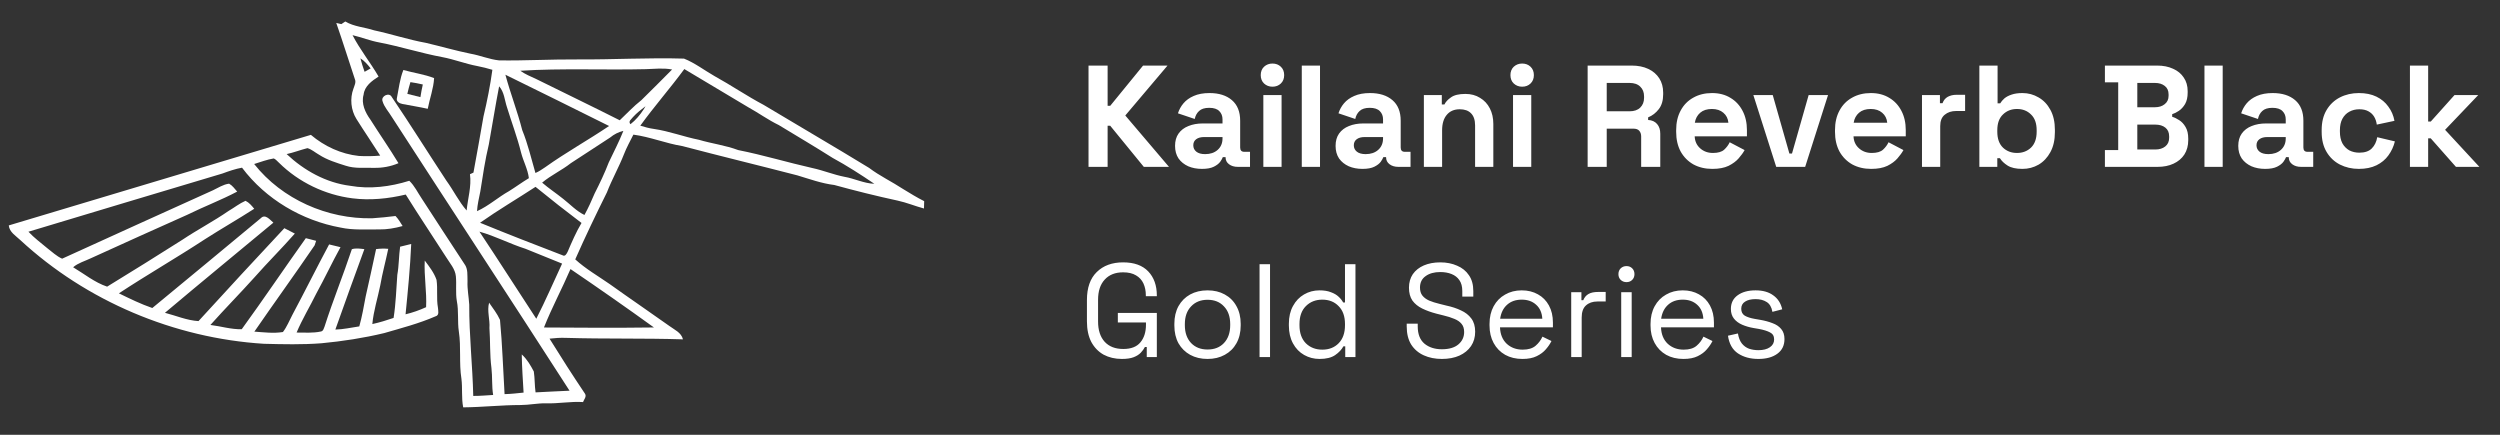
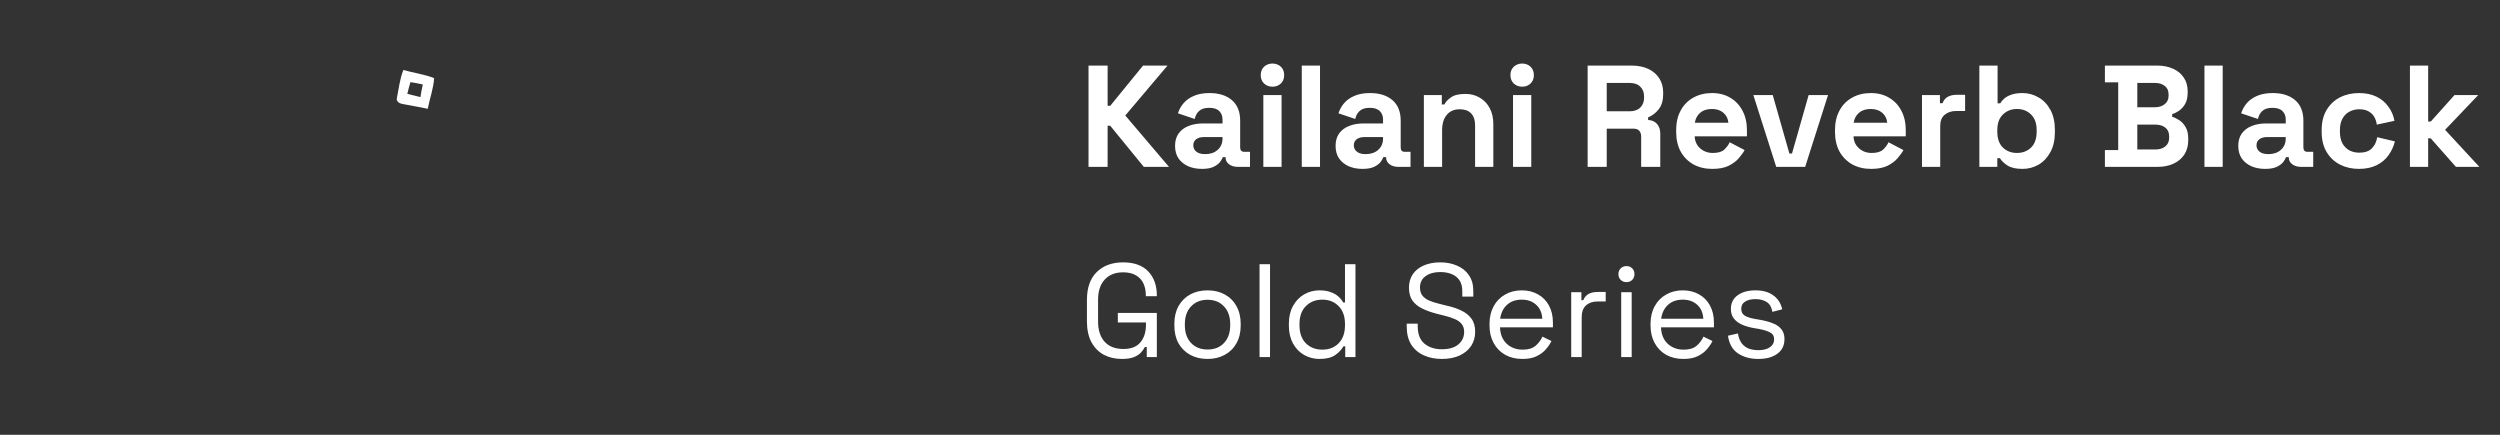
<svg xmlns="http://www.w3.org/2000/svg" width="184" height="32" viewBox="0 0 184 32" fill="none">
  <rect x="0" y="0" width="184" height="32" fill="#333333" stroke="none" />
  <g clip-path="url(#clip0_3139_10821)">
-     <path d="M40.035 24.103C42.733 24.123 45.431 24.137 48.13 24.101C46.105 22.638 44.054 21.207 41.988 19.803C41.367 21.249 40.615 22.638 40.035 24.103ZM35.287 17.05C36.703 19.171 38.071 21.327 39.471 23.459C40.151 22.13 40.74 20.755 41.371 19.401C40.475 19.026 39.567 18.683 38.671 18.309C37.523 17.946 36.449 17.372 35.287 17.05ZM35.333 16.395C37.344 17.223 39.374 18.007 41.404 18.788C41.597 18.908 41.708 18.666 41.777 18.534C42.086 17.811 42.398 17.087 42.8 16.41C41.656 15.545 40.527 14.659 39.415 13.752C38.058 14.639 36.658 15.461 35.333 16.395ZM44.91 10.119C43.951 10.758 42.977 11.37 42.018 12.006C41.346 12.537 40.556 12.892 39.901 13.443C40.395 13.869 40.943 14.228 41.451 14.637C41.967 15.037 42.418 15.536 43.015 15.822C43.295 15.309 43.54 14.778 43.765 14.239C44.143 13.493 44.504 12.739 44.803 11.958C45.167 11.186 45.565 10.429 45.88 9.634C45.521 9.715 45.193 9.886 44.91 10.119ZM46.588 8.618C46.483 8.774 46.206 8.919 46.403 9.142C46.793 8.839 47.111 8.451 47.38 8.039C47.412 7.984 47.478 7.873 47.511 7.818C47.186 8.063 46.863 8.316 46.588 8.618ZM35.977 10.632C35.702 11.772 35.533 12.934 35.351 14.092C35.257 14.573 35.136 15.05 35.108 15.542C35.96 15.162 36.654 14.52 37.464 14.067C37.959 13.761 38.426 13.413 38.925 13.113C38.847 12.453 38.514 11.867 38.351 11.23C38.071 10.097 37.653 9.003 37.312 7.889C37.139 7.373 37.113 6.773 36.736 6.352C36.458 7.774 36.237 9.206 35.977 10.632ZM37.197 5.5C37.566 6.872 38.084 8.198 38.436 9.575C38.853 10.597 39.101 11.675 39.408 12.732C39.663 12.626 39.89 12.465 40.119 12.313C41.641 11.224 43.279 10.319 44.829 9.273C42.288 8.012 39.748 6.746 37.197 5.5ZM47.126 9.25C47.452 9.353 47.786 9.443 48.126 9.49C49.255 9.652 50.324 10.067 51.439 10.288C52.396 10.572 53.396 10.694 54.334 11.046C56.173 11.411 57.969 11.957 59.799 12.37C60.591 12.541 61.346 12.854 62.142 13.011C62.888 13.137 63.584 13.502 64.351 13.527C63.353 12.849 62.335 12.195 61.274 11.617C59.969 10.792 58.642 10.006 57.321 9.206C56.536 8.827 55.831 8.311 55.069 7.892C53.503 6.952 51.931 6.023 50.366 5.083C49.323 6.5 48.158 7.823 47.126 9.25ZM47.529 5.09C44.451 5.165 41.368 5.014 38.295 5.207C38.654 5.468 39.069 5.633 39.469 5.819C41.516 6.833 43.575 7.823 45.612 8.852C46.139 8.357 46.629 7.82 47.203 7.374C47.965 6.629 48.717 5.872 49.467 5.115C48.827 4.992 48.174 5.069 47.529 5.09ZM26.525 4.294C26.611 4.629 26.719 4.958 26.834 5.285C26.983 5.201 27.131 5.117 27.281 5.035C27.062 4.757 26.829 4.483 26.525 4.294ZM25.946 2.588C26.497 3.657 27.26 4.596 27.864 5.634C27.374 5.949 26.828 6.336 26.761 6.966C26.572 7.625 26.884 8.287 27.267 8.811C27.943 9.884 28.671 10.925 29.328 12.011C28.759 12.255 28.14 12.367 27.523 12.353C26.83 12.335 26.117 12.419 25.449 12.199C24.769 11.983 24.075 11.775 23.472 11.381C23.19 11.224 22.941 10.991 22.627 10.903C22.114 11.033 21.618 11.229 21.098 11.341C22.376 12.546 23.996 13.449 25.754 13.672C27.213 13.934 28.72 13.747 30.123 13.305C30.514 13.675 30.742 14.175 31.042 14.617C32.091 16.221 33.126 17.834 34.184 19.432C34.459 19.795 34.39 20.275 34.409 20.702C34.383 21.28 34.503 21.848 34.536 22.424C34.525 24.668 34.781 26.899 34.831 29.14C35.319 29.145 35.806 29.096 36.295 29.07C36.187 28.408 36.248 27.735 36.169 27.072C36.042 26.101 36.092 25.118 36.022 24.143C36.073 23.519 35.83 22.893 35.998 22.279C36.281 22.687 36.593 23.087 36.8 23.543C36.972 25.36 37.026 27.184 37.136 29.008C37.605 28.997 38.071 28.944 38.536 28.895C38.483 27.959 38.414 27.024 38.401 26.085C38.784 26.432 39.052 26.889 39.289 27.343C39.366 27.85 39.345 28.37 39.417 28.879C40.252 28.842 41.084 28.787 41.918 28.756C37.586 22.025 33.187 15.331 28.838 8.607C28.61 8.222 28.277 7.882 28.154 7.445C28.019 7.067 28.656 6.768 28.834 7.138C30.206 9.167 31.503 11.245 32.85 13.291C33.374 14.007 33.758 14.821 34.345 15.492C34.429 14.601 34.712 13.725 34.59 12.822C34.654 12.793 34.782 12.734 34.846 12.704C35.091 11.326 35.355 9.953 35.584 8.574C35.855 7.439 36.081 6.293 36.239 5.137C35.875 5.029 35.507 4.933 35.134 4.862C34.26 4.7 33.429 4.369 32.556 4.204C30.995 3.915 29.48 3.425 27.92 3.125C27.246 3.003 26.611 2.742 25.946 2.588ZM25.124 1.775C25.219 1.709 25.316 1.645 25.414 1.581C26.06 1.97 26.829 1.999 27.532 2.232C28.81 2.505 30.053 2.92 31.339 3.153C32.437 3.409 33.52 3.726 34.626 3.952C35.339 4.076 36.014 4.37 36.735 4.445C38.656 4.473 40.575 4.359 42.495 4.374C45.112 4.392 47.727 4.235 50.343 4.314C51.139 4.631 51.834 5.169 52.579 5.595C53.807 6.272 54.969 7.066 56.211 7.724C58.791 9.275 61.396 10.785 63.965 12.357C64.751 12.952 65.647 13.372 66.469 13.913C66.977 14.224 67.485 14.537 68.02 14.805C68.014 14.984 68.009 15.164 68.004 15.346C67.352 15.171 66.727 14.907 66.067 14.765C64.502 14.427 62.949 14.039 61.406 13.616C60.468 13.502 59.581 13.175 58.683 12.907C55.867 12.177 53.041 11.494 50.229 10.753C49.006 10.556 47.845 10.071 46.617 9.909C46.379 10.387 46.116 10.855 45.923 11.354C45.55 12.31 45.037 13.205 44.668 14.162C43.859 15.789 43.072 17.427 42.338 19.09C43.11 19.796 44.024 20.318 44.88 20.913C46.331 21.952 47.807 22.954 49.261 23.989C49.64 24.271 50.141 24.47 50.267 24.976C47.395 24.884 44.518 24.954 41.646 24.867C41.245 24.851 40.843 24.879 40.446 24.925C41.29 26.289 42.157 27.642 43.052 28.972C43.196 29.185 42.982 29.397 42.911 29.592C41.993 29.533 41.085 29.717 40.168 29.684C39.55 29.674 38.941 29.809 38.324 29.81C36.911 29.81 35.503 29.97 34.091 29.981C33.952 29.285 34.05 28.573 33.961 27.875C33.778 26.727 33.946 25.556 33.772 24.408C33.658 23.662 33.772 22.898 33.623 22.156C33.519 21.554 33.61 20.94 33.552 20.335C33.503 19.795 33.114 19.382 32.844 18.939C31.856 17.395 30.831 15.876 29.863 14.319C28.579 14.624 27.251 14.762 25.936 14.596C23.919 14.341 21.986 13.413 20.538 11.983C20.41 11.873 20.305 11.727 20.15 11.661C19.656 11.743 19.183 11.922 18.706 12.071C20.763 14.672 24.103 16.136 27.399 16.065C27.97 16.029 28.541 15.967 29.109 15.898C29.319 16.116 29.475 16.379 29.633 16.636C29.066 16.794 28.481 16.896 27.889 16.886C26.95 16.872 25.996 16.953 25.07 16.75C22.224 16.231 19.556 14.662 17.813 12.341C17.32 12.431 16.846 12.595 16.377 12.769C11.613 14.189 6.855 15.624 2.093 17.055C2.51 17.504 3.007 17.869 3.475 18.263C3.832 18.533 4.16 18.857 4.573 19.039C8.265 17.351 11.968 15.683 15.667 14.008C16.056 13.827 16.426 13.572 16.862 13.518C17.108 13.656 17.273 13.894 17.457 14.102C16.263 14.731 14.996 15.21 13.786 15.807C11.409 16.858 9.048 17.939 6.681 19.01C6.244 19.221 5.757 19.347 5.382 19.67C6.204 20.161 6.969 20.789 7.885 21.097C9.741 19.966 11.584 18.81 13.422 17.647C14.534 16.903 15.723 16.285 16.825 15.524C17.244 15.281 17.625 14.972 18.07 14.779C18.337 14.908 18.527 15.141 18.711 15.366C17.52 16.134 16.288 16.834 15.095 17.6C13.005 18.969 10.838 20.216 8.751 21.589C9.555 21.982 10.362 22.379 11.21 22.67C13.873 20.465 16.545 18.271 19.199 16.056C19.523 15.72 19.874 16.18 20.121 16.388C17.462 18.601 14.784 20.792 12.14 23.022C12.96 23.235 13.755 23.582 14.609 23.633C16.705 21.344 18.805 19.06 20.928 16.795C21.187 16.923 21.445 17.054 21.7 17.191C20.739 18.282 19.706 19.307 18.744 20.396C17.674 21.587 16.55 22.723 15.486 23.917C16.255 24.01 17.019 24.253 17.792 24.23C19.397 22.021 20.922 19.752 22.509 17.529C22.762 17.593 23.013 17.658 23.267 17.724C23.235 17.834 23.2 17.945 23.158 18.055C21.703 20.188 20.185 22.282 18.722 24.408C19.419 24.457 20.13 24.551 20.824 24.437C21.121 24.049 21.297 23.588 21.525 23.16C22.441 21.446 23.305 19.703 24.223 17.989C24.503 18.056 24.781 18.126 25.062 18.192C24.441 19.317 23.898 20.481 23.278 21.608C22.806 22.57 22.245 23.487 21.829 24.476C22.427 24.474 23.036 24.526 23.625 24.397C23.798 24.363 23.827 24.171 23.887 24.037C24.499 22.119 25.262 20.25 25.897 18.341C26.196 18.247 26.513 18.302 26.817 18.337C26.095 20.307 25.384 22.28 24.682 24.256C25.277 24.244 25.857 24.106 26.444 24.022C26.649 23.296 26.774 22.552 26.915 21.814C27.168 20.653 27.442 19.497 27.68 18.334C27.977 18.293 28.276 18.288 28.575 18.313C28.389 19.214 28.141 20.102 27.986 21.009C27.795 21.956 27.492 22.884 27.404 23.851C27.935 23.735 28.454 23.575 28.968 23.4C29.135 22.351 29.163 21.288 29.242 20.231C29.366 19.545 29.35 18.846 29.449 18.157C29.72 18.087 29.991 18.02 30.265 17.957C30.191 19.687 30.02 21.41 29.849 23.133C30.369 23.009 30.875 22.83 31.361 22.608C31.418 21.46 31.202 20.322 31.261 19.177C31.595 19.619 31.947 20.07 32.129 20.599C32.228 21.276 32.11 21.968 32.233 22.647C32.245 22.864 32.352 23.205 32.058 23.28C30.842 23.811 29.552 24.144 28.281 24.514C26.763 24.879 25.214 25.117 23.661 25.264C22.252 25.373 20.839 25.339 19.426 25.303C12.816 24.89 6.358 22.169 1.491 17.666C1.163 17.353 0.693 17.088 0.646 16.591C8.058 14.367 15.466 12.141 22.881 9.926C23.878 10.769 25.108 11.34 26.411 11.478C26.933 11.508 27.46 11.497 27.983 11.454C27.408 10.547 26.802 9.662 26.232 8.754C25.824 8.097 25.743 7.249 26.013 6.526C26.087 6.298 26.224 6.056 26.116 5.817C25.654 4.442 25.229 3.057 24.749 1.689C24.873 1.716 24.998 1.744 25.124 1.775Z" fill="white" />
    <path d="M30.207 6.045C30.12 6.328 30.048 6.617 29.979 6.908C30.298 6.994 30.621 7.073 30.943 7.149C30.99 6.835 31.05 6.526 31.119 6.218C30.816 6.149 30.513 6.088 30.207 6.045ZM29.212 7.216C29.352 6.526 29.423 5.808 29.688 5.152C30.438 5.365 31.223 5.465 31.95 5.748C31.909 6.514 31.626 7.254 31.482 8.008C30.865 7.87 30.24 7.775 29.622 7.654C29.412 7.616 29.142 7.472 29.212 7.216Z" fill="white" />
  </g>
  <path d="M80.115 12.281V4.826H81.521V7.787H81.713L84.13 4.826H85.93L82.821 8.5L86.037 12.281H84.184L81.713 9.256H81.521V12.281H80.115ZM88.465 12.43C88.088 12.43 87.751 12.366 87.453 12.238C87.155 12.103 86.917 11.912 86.74 11.663C86.569 11.408 86.484 11.099 86.484 10.737C86.484 10.374 86.569 10.073 86.74 9.831C86.917 9.583 87.158 9.398 87.464 9.278C87.776 9.15 88.131 9.086 88.529 9.086H89.977V8.788C89.977 8.539 89.899 8.337 89.743 8.181C89.587 8.017 89.338 7.936 88.997 7.936C88.664 7.936 88.415 8.014 88.252 8.17C88.088 8.319 87.982 8.514 87.932 8.756L86.697 8.34C86.782 8.071 86.917 7.826 87.102 7.606C87.293 7.378 87.545 7.197 87.858 7.062C88.177 6.92 88.564 6.849 89.019 6.849C89.714 6.849 90.265 7.023 90.669 7.371C91.074 7.719 91.276 8.223 91.276 8.883V10.854C91.276 11.067 91.376 11.173 91.575 11.173H92.001V12.281H91.106C90.843 12.281 90.627 12.217 90.456 12.089C90.286 11.961 90.201 11.791 90.201 11.578V11.567H89.998C89.97 11.652 89.906 11.766 89.807 11.908C89.707 12.043 89.551 12.164 89.338 12.27C89.125 12.377 88.834 12.43 88.465 12.43ZM88.699 11.344C89.075 11.344 89.381 11.241 89.615 11.035C89.856 10.822 89.977 10.541 89.977 10.194V10.087H88.625C88.376 10.087 88.181 10.14 88.039 10.247C87.897 10.353 87.826 10.502 87.826 10.694C87.826 10.886 87.9 11.042 88.049 11.163C88.199 11.283 88.415 11.344 88.699 11.344ZM92.982 12.281V6.998H94.324V12.281H92.982ZM93.653 6.381C93.411 6.381 93.205 6.303 93.035 6.146C92.872 5.99 92.79 5.784 92.79 5.529C92.79 5.273 92.872 5.067 93.035 4.911C93.205 4.755 93.411 4.677 93.653 4.677C93.901 4.677 94.107 4.755 94.27 4.911C94.434 5.067 94.515 5.273 94.515 5.529C94.515 5.784 94.434 5.99 94.27 6.146C94.107 6.303 93.901 6.381 93.653 6.381ZM95.811 12.281V4.826H97.153V12.281H95.811ZM100.28 12.43C99.903 12.43 99.566 12.366 99.268 12.238C98.97 12.103 98.732 11.912 98.554 11.663C98.384 11.408 98.299 11.099 98.299 10.737C98.299 10.374 98.384 10.073 98.554 9.831C98.732 9.583 98.973 9.398 99.279 9.278C99.591 9.15 99.946 9.086 100.344 9.086H101.792V8.788C101.792 8.539 101.714 8.337 101.558 8.181C101.401 8.017 101.153 7.936 100.812 7.936C100.478 7.936 100.23 8.014 100.067 8.17C99.903 8.319 99.797 8.514 99.747 8.756L98.512 8.34C98.597 8.071 98.732 7.826 98.916 7.606C99.108 7.378 99.36 7.197 99.673 7.062C99.992 6.92 100.379 6.849 100.833 6.849C101.529 6.849 102.08 7.023 102.484 7.371C102.889 7.719 103.091 8.223 103.091 8.883V10.854C103.091 11.067 103.191 11.173 103.389 11.173H103.815V12.281H102.921C102.658 12.281 102.442 12.217 102.271 12.089C102.101 11.961 102.016 11.791 102.016 11.578V11.567H101.813C101.785 11.652 101.721 11.766 101.622 11.908C101.522 12.043 101.366 12.164 101.153 12.27C100.94 12.377 100.649 12.43 100.28 12.43ZM100.514 11.344C100.89 11.344 101.196 11.241 101.43 11.035C101.671 10.822 101.792 10.541 101.792 10.194V10.087H100.439C100.191 10.087 99.996 10.14 99.854 10.247C99.712 10.353 99.641 10.502 99.641 10.694C99.641 10.886 99.715 11.042 99.864 11.163C100.013 11.283 100.23 11.344 100.514 11.344ZM104.797 12.281V6.998H106.117V7.691H106.309C106.394 7.506 106.554 7.332 106.788 7.169C107.022 6.998 107.377 6.913 107.853 6.913C108.265 6.913 108.624 7.009 108.929 7.201C109.241 7.385 109.483 7.645 109.653 7.978C109.823 8.305 109.909 8.688 109.909 9.128V12.281H108.567V9.235C108.567 8.837 108.467 8.539 108.269 8.34C108.077 8.142 107.8 8.042 107.438 8.042C107.026 8.042 106.707 8.181 106.479 8.457C106.252 8.727 106.139 9.107 106.139 9.597V12.281H104.797ZM111.359 12.281V6.998H112.701V12.281H111.359ZM112.03 6.381C111.789 6.381 111.583 6.303 111.413 6.146C111.249 5.99 111.168 5.784 111.168 5.529C111.168 5.273 111.249 5.067 111.413 4.911C111.583 4.755 111.789 4.677 112.03 4.677C112.279 4.677 112.485 4.755 112.648 4.911C112.811 5.067 112.893 5.273 112.893 5.529C112.893 5.784 112.811 5.99 112.648 6.146C112.485 6.303 112.279 6.381 112.03 6.381ZM116.85 12.281V4.826H120.087C120.556 4.826 120.964 4.907 121.312 5.071C121.66 5.234 121.93 5.465 122.121 5.763C122.313 6.061 122.409 6.413 122.409 6.817V6.945C122.409 7.393 122.302 7.755 122.089 8.031C121.876 8.308 121.614 8.511 121.301 8.639V8.83C121.585 8.844 121.805 8.944 121.962 9.128C122.118 9.306 122.196 9.544 122.196 9.842V12.281H120.79V10.044C120.79 9.874 120.744 9.736 120.652 9.629C120.567 9.523 120.421 9.469 120.215 9.469H118.255V12.281H116.85ZM118.255 8.191H119.938C120.272 8.191 120.531 8.102 120.716 7.925C120.907 7.74 121.003 7.499 121.003 7.201V7.094C121.003 6.796 120.911 6.558 120.726 6.381C120.542 6.196 120.279 6.104 119.938 6.104H118.255V8.191ZM126.028 12.43C125.503 12.43 125.038 12.32 124.633 12.1C124.235 11.873 123.923 11.557 123.696 11.152C123.476 10.74 123.366 10.257 123.366 9.704V9.576C123.366 9.022 123.476 8.543 123.696 8.138C123.916 7.726 124.225 7.41 124.622 7.19C125.02 6.963 125.482 6.849 126.007 6.849C126.525 6.849 126.976 6.966 127.359 7.201C127.743 7.428 128.041 7.747 128.254 8.159C128.467 8.564 128.574 9.036 128.574 9.576V10.034H124.729C124.743 10.396 124.878 10.691 125.134 10.918C125.389 11.145 125.702 11.258 126.071 11.258C126.447 11.258 126.724 11.177 126.902 11.014C127.079 10.85 127.214 10.669 127.306 10.47L128.403 11.046C128.304 11.23 128.158 11.432 127.967 11.652C127.782 11.866 127.533 12.05 127.221 12.206C126.909 12.355 126.511 12.43 126.028 12.43ZM124.74 9.033H127.21C127.182 8.727 127.058 8.482 126.838 8.298C126.625 8.113 126.344 8.021 125.996 8.021C125.634 8.021 125.347 8.113 125.134 8.298C124.921 8.482 124.789 8.727 124.74 9.033ZM130.73 12.281L129.047 6.998H130.474L131.699 11.301H131.891L133.116 6.998H134.543L132.86 12.281H130.73ZM137.718 12.43C137.193 12.43 136.728 12.32 136.323 12.1C135.926 11.873 135.613 11.557 135.386 11.152C135.166 10.74 135.056 10.257 135.056 9.704V9.576C135.056 9.022 135.166 8.543 135.386 8.138C135.606 7.726 135.915 7.41 136.312 7.19C136.71 6.963 137.172 6.849 137.697 6.849C138.215 6.849 138.666 6.966 139.05 7.201C139.433 7.428 139.731 7.747 139.944 8.159C140.157 8.564 140.264 9.036 140.264 9.576V10.034H136.419C136.433 10.396 136.568 10.691 136.824 10.918C137.079 11.145 137.392 11.258 137.761 11.258C138.137 11.258 138.414 11.177 138.592 11.014C138.769 10.85 138.904 10.669 138.996 10.47L140.093 11.046C139.994 11.23 139.848 11.432 139.657 11.652C139.472 11.866 139.223 12.05 138.911 12.206C138.599 12.355 138.201 12.43 137.718 12.43ZM136.43 9.033H138.9C138.872 8.727 138.748 8.482 138.528 8.298C138.315 8.113 138.034 8.021 137.686 8.021C137.324 8.021 137.037 8.113 136.824 8.298C136.611 8.482 136.479 8.727 136.43 9.033ZM141.458 12.281V6.998H142.779V7.595H142.97C143.048 7.382 143.176 7.226 143.354 7.126C143.538 7.027 143.751 6.977 143.993 6.977H144.632V8.17H143.971C143.631 8.17 143.35 8.262 143.13 8.447C142.91 8.624 142.8 8.901 142.8 9.278V12.281H141.458ZM148.854 12.43C148.379 12.43 148.013 12.348 147.757 12.185C147.502 12.022 147.314 11.841 147.193 11.642H147.001V12.281H145.681V4.826H147.022V7.606H147.214C147.292 7.478 147.395 7.357 147.523 7.243C147.658 7.13 147.832 7.037 148.045 6.966C148.265 6.888 148.535 6.849 148.854 6.849C149.28 6.849 149.674 6.956 150.036 7.169C150.399 7.375 150.69 7.68 150.91 8.085C151.13 8.489 151.24 8.979 151.24 9.554V9.725C151.24 10.3 151.13 10.79 150.91 11.195C150.69 11.599 150.399 11.908 150.036 12.121C149.674 12.327 149.28 12.43 148.854 12.43ZM148.45 11.258C148.861 11.258 149.206 11.127 149.483 10.864C149.76 10.595 149.898 10.204 149.898 9.693V9.586C149.898 9.075 149.76 8.688 149.483 8.426C149.213 8.156 148.868 8.021 148.45 8.021C148.038 8.021 147.693 8.156 147.417 8.426C147.14 8.688 147.001 9.075 147.001 9.586V9.693C147.001 10.204 147.14 10.595 147.417 10.864C147.693 11.127 148.038 11.258 148.45 11.258ZM154.921 12.281V11.046H155.9V6.061H154.921V4.826H158.755C159.209 4.826 159.603 4.904 159.937 5.06C160.277 5.209 160.54 5.426 160.725 5.71C160.916 5.987 161.012 6.32 161.012 6.711V6.817C161.012 7.158 160.948 7.439 160.821 7.659C160.693 7.872 160.54 8.039 160.363 8.159C160.192 8.273 160.029 8.355 159.873 8.404V8.596C160.029 8.639 160.199 8.72 160.384 8.841C160.569 8.954 160.725 9.121 160.853 9.341C160.987 9.562 161.055 9.849 161.055 10.204V10.311C161.055 10.722 160.959 11.077 160.767 11.376C160.576 11.667 160.309 11.89 159.969 12.047C159.635 12.203 159.244 12.281 158.797 12.281H154.921ZM157.306 11.003H158.627C158.932 11.003 159.177 10.928 159.362 10.779C159.553 10.63 159.649 10.417 159.649 10.14V10.034C159.649 9.757 159.557 9.544 159.372 9.395C159.188 9.246 158.939 9.171 158.627 9.171H157.306V11.003ZM157.306 7.893H158.605C158.897 7.893 159.134 7.819 159.319 7.669C159.511 7.52 159.607 7.314 159.607 7.052V6.945C159.607 6.675 159.514 6.47 159.33 6.327C159.145 6.178 158.904 6.104 158.605 6.104H157.306V7.893ZM162.248 12.281V4.826H163.59V12.281H162.248ZM166.717 12.43C166.341 12.43 166.004 12.366 165.706 12.238C165.407 12.103 165.17 11.912 164.992 11.663C164.822 11.408 164.736 11.099 164.736 10.737C164.736 10.374 164.822 10.073 164.992 9.831C165.17 9.583 165.411 9.398 165.716 9.278C166.029 9.15 166.384 9.086 166.781 9.086H168.23V8.788C168.23 8.539 168.152 8.337 167.995 8.181C167.839 8.017 167.591 7.936 167.25 7.936C166.916 7.936 166.668 8.014 166.504 8.17C166.341 8.319 166.235 8.514 166.185 8.756L164.949 8.34C165.035 8.071 165.17 7.826 165.354 7.606C165.546 7.378 165.798 7.197 166.11 7.062C166.43 6.92 166.817 6.849 167.271 6.849C167.967 6.849 168.517 7.023 168.922 7.371C169.327 7.719 169.529 8.223 169.529 8.883V10.854C169.529 11.067 169.628 11.173 169.827 11.173H170.253V12.281H169.359C169.096 12.281 168.879 12.217 168.709 12.089C168.539 11.961 168.453 11.791 168.453 11.578V11.567H168.251C168.223 11.652 168.159 11.766 168.059 11.908C167.96 12.043 167.804 12.164 167.591 12.27C167.378 12.377 167.087 12.43 166.717 12.43ZM166.952 11.344C167.328 11.344 167.633 11.241 167.868 11.035C168.109 10.822 168.23 10.541 168.23 10.194V10.087H166.877C166.629 10.087 166.433 10.14 166.291 10.247C166.149 10.353 166.078 10.502 166.078 10.694C166.078 10.886 166.153 11.042 166.302 11.163C166.451 11.283 166.668 11.344 166.952 11.344ZM173.612 12.43C173.101 12.43 172.636 12.323 172.217 12.111C171.805 11.898 171.478 11.589 171.237 11.184C170.995 10.779 170.875 10.289 170.875 9.714V9.565C170.875 8.99 170.995 8.5 171.237 8.095C171.478 7.691 171.805 7.382 172.217 7.169C172.636 6.956 173.101 6.849 173.612 6.849C174.116 6.849 174.549 6.938 174.911 7.116C175.273 7.293 175.564 7.538 175.784 7.85C176.012 8.156 176.161 8.504 176.232 8.894L174.932 9.171C174.904 8.958 174.84 8.766 174.741 8.596C174.641 8.426 174.499 8.291 174.315 8.191C174.137 8.092 173.914 8.042 173.644 8.042C173.374 8.042 173.129 8.102 172.909 8.223C172.696 8.337 172.525 8.511 172.398 8.745C172.277 8.972 172.217 9.253 172.217 9.586V9.693C172.217 10.027 172.277 10.311 172.398 10.545C172.525 10.772 172.696 10.946 172.909 11.067C173.129 11.18 173.374 11.237 173.644 11.237C174.048 11.237 174.354 11.134 174.56 10.928C174.773 10.715 174.908 10.438 174.964 10.098L176.264 10.406C176.171 10.783 176.012 11.127 175.784 11.44C175.564 11.745 175.273 11.986 174.911 12.164C174.549 12.341 174.116 12.43 173.612 12.43ZM177.371 12.281V4.826H178.712V8.947H178.904L180.651 6.998H182.397L179.958 9.554L182.483 12.281H180.757L178.904 10.183H178.712V12.281H177.371Z" fill="white" />
  <path d="M82.576 26.418C82.068 26.418 81.619 26.313 81.228 26.105C80.844 25.89 80.542 25.578 80.32 25.168C80.106 24.758 79.998 24.25 79.998 23.645V22.083C79.998 21.178 80.239 20.492 80.721 20.023C81.202 19.548 81.85 19.31 82.663 19.31C83.471 19.31 84.086 19.532 84.509 19.974C84.932 20.417 85.143 21.009 85.143 21.751V21.8H84.333V21.732C84.333 21.406 84.274 21.116 84.157 20.863C84.04 20.609 83.858 20.41 83.611 20.267C83.363 20.117 83.047 20.043 82.663 20.043C82.084 20.043 81.632 20.222 81.306 20.58C80.981 20.931 80.818 21.426 80.818 22.064V23.665C80.818 24.302 80.981 24.8 81.306 25.158C81.632 25.51 82.088 25.685 82.673 25.685C83.246 25.685 83.666 25.523 83.933 25.197C84.206 24.872 84.343 24.439 84.343 23.899V23.733H82.273V23.03H85.143V26.281H84.401V25.539H84.265C84.193 25.682 84.092 25.822 83.962 25.959C83.832 26.095 83.656 26.206 83.435 26.291C83.213 26.375 82.927 26.418 82.576 26.418ZM88.874 26.418C88.392 26.418 87.966 26.317 87.595 26.115C87.231 25.913 86.944 25.63 86.736 25.266C86.534 24.895 86.433 24.459 86.433 23.957V23.831C86.433 23.336 86.534 22.903 86.736 22.532C86.944 22.161 87.231 21.875 87.595 21.673C87.966 21.471 88.392 21.37 88.874 21.37C89.356 21.37 89.779 21.471 90.143 21.673C90.514 21.875 90.8 22.161 91.002 22.532C91.21 22.903 91.315 23.336 91.315 23.831V23.957C91.315 24.459 91.21 24.895 91.002 25.266C90.8 25.63 90.514 25.913 90.143 26.115C89.779 26.317 89.356 26.418 88.874 26.418ZM88.874 25.724C89.382 25.724 89.785 25.565 90.085 25.246C90.39 24.921 90.543 24.485 90.543 23.938V23.85C90.543 23.303 90.39 22.87 90.085 22.552C89.785 22.226 89.382 22.064 88.874 22.064C88.373 22.064 87.969 22.226 87.663 22.552C87.358 22.87 87.205 23.303 87.205 23.85V23.938C87.205 24.485 87.358 24.921 87.663 25.246C87.969 25.565 88.373 25.724 88.874 25.724ZM92.703 26.281V19.447H93.474V26.281H92.703ZM97.116 26.418C96.706 26.418 96.329 26.32 95.984 26.125C95.639 25.929 95.365 25.646 95.164 25.275C94.962 24.904 94.861 24.465 94.861 23.957V23.831C94.861 23.323 94.962 22.887 95.164 22.522C95.365 22.151 95.636 21.868 95.974 21.673C96.319 21.471 96.7 21.37 97.116 21.37C97.448 21.37 97.728 21.416 97.956 21.507C98.19 21.592 98.379 21.702 98.522 21.839C98.665 21.969 98.776 22.109 98.854 22.259H98.991V19.447H99.762V26.281H99.01V25.49H98.874C98.743 25.731 98.542 25.946 98.268 26.134C97.995 26.323 97.611 26.418 97.116 26.418ZM97.321 25.734C97.816 25.734 98.216 25.578 98.522 25.266C98.835 24.947 98.991 24.504 98.991 23.938V23.85C98.991 23.284 98.835 22.845 98.522 22.532C98.216 22.213 97.816 22.054 97.321 22.054C96.833 22.054 96.43 22.213 96.111 22.532C95.798 22.845 95.642 23.284 95.642 23.85V23.938C95.642 24.504 95.798 24.947 96.111 25.266C96.43 25.578 96.833 25.734 97.321 25.734ZM106.121 26.418C105.627 26.418 105.184 26.33 104.794 26.154C104.403 25.978 104.094 25.715 103.866 25.363C103.645 25.005 103.534 24.559 103.534 24.026V23.821H104.345V24.026C104.345 24.592 104.511 25.015 104.842 25.295C105.174 25.568 105.601 25.705 106.121 25.705C106.655 25.705 107.062 25.584 107.342 25.344C107.622 25.103 107.761 24.8 107.761 24.436C107.761 24.182 107.696 23.98 107.566 23.831C107.443 23.681 107.267 23.56 107.039 23.469C106.811 23.372 106.544 23.287 106.238 23.215L105.731 23.088C105.334 22.984 104.982 22.858 104.676 22.708C104.371 22.558 104.13 22.363 103.954 22.122C103.785 21.875 103.7 21.559 103.7 21.175C103.7 20.791 103.795 20.459 103.983 20.179C104.179 19.899 104.449 19.685 104.794 19.535C105.145 19.385 105.549 19.31 106.004 19.31C106.466 19.31 106.88 19.392 107.244 19.555C107.615 19.711 107.905 19.945 108.113 20.257C108.328 20.563 108.435 20.951 108.435 21.419V21.829H107.625V21.419C107.625 21.087 107.553 20.82 107.41 20.619C107.273 20.417 107.081 20.267 106.834 20.169C106.593 20.072 106.317 20.023 106.004 20.023C105.555 20.023 105.194 20.124 104.921 20.326C104.647 20.521 104.511 20.801 104.511 21.165C104.511 21.406 104.569 21.601 104.686 21.751C104.803 21.901 104.969 22.024 105.184 22.122C105.399 22.213 105.656 22.294 105.955 22.366L106.463 22.493C106.86 22.578 107.215 22.695 107.527 22.845C107.846 22.988 108.1 23.186 108.289 23.44C108.477 23.687 108.572 24.013 108.572 24.416C108.572 24.82 108.471 25.171 108.269 25.471C108.067 25.77 107.781 26.004 107.41 26.174C107.046 26.336 106.616 26.418 106.121 26.418ZM112.05 26.418C111.568 26.418 111.145 26.317 110.781 26.115C110.416 25.907 110.133 25.617 109.931 25.246C109.73 24.875 109.629 24.445 109.629 23.957V23.84C109.629 23.346 109.73 22.913 109.931 22.542C110.133 22.171 110.413 21.884 110.771 21.683C111.129 21.474 111.539 21.37 112.001 21.37C112.45 21.37 112.847 21.468 113.192 21.663C113.537 21.852 113.807 22.125 114.002 22.483C114.198 22.841 114.295 23.261 114.295 23.743V24.094H110.4C110.42 24.608 110.586 25.012 110.898 25.305C111.21 25.591 111.601 25.734 112.069 25.734C112.479 25.734 112.795 25.64 113.016 25.451C113.238 25.262 113.407 25.038 113.524 24.777L114.188 25.1C114.09 25.301 113.954 25.503 113.778 25.705C113.609 25.907 113.384 26.076 113.104 26.212C112.831 26.349 112.479 26.418 112.05 26.418ZM110.41 23.459H113.514C113.488 23.017 113.335 22.672 113.055 22.425C112.782 22.177 112.431 22.054 112.001 22.054C111.565 22.054 111.207 22.177 110.927 22.425C110.647 22.672 110.475 23.017 110.41 23.459ZM115.641 26.281V21.507H116.392V22.093H116.529C116.614 21.884 116.744 21.732 116.919 21.634C117.095 21.536 117.326 21.488 117.613 21.488H118.179V22.19H117.564C117.219 22.19 116.939 22.288 116.724 22.483C116.516 22.672 116.412 22.968 116.412 23.372V26.281H115.641ZM119.321 26.281V21.507H120.092V26.281H119.321ZM119.711 20.765C119.542 20.765 119.399 20.71 119.282 20.599C119.171 20.488 119.116 20.349 119.116 20.179C119.116 20.004 119.171 19.86 119.282 19.75C119.399 19.639 119.542 19.584 119.711 19.584C119.88 19.584 120.02 19.639 120.131 19.75C120.241 19.86 120.297 20.004 120.297 20.179C120.297 20.349 120.241 20.488 120.131 20.599C120.02 20.71 119.88 20.765 119.711 20.765ZM123.9 26.418C123.419 26.418 122.996 26.317 122.631 26.115C122.267 25.907 121.984 25.617 121.782 25.246C121.58 24.875 121.479 24.445 121.479 23.957V23.84C121.479 23.346 121.58 22.913 121.782 22.542C121.984 22.171 122.263 21.884 122.621 21.683C122.979 21.474 123.389 21.37 123.851 21.37C124.301 21.37 124.698 21.468 125.043 21.663C125.387 21.852 125.658 22.125 125.853 22.483C126.048 22.841 126.146 23.261 126.146 23.743V24.094H122.25C122.27 24.608 122.436 25.012 122.748 25.305C123.061 25.591 123.451 25.734 123.92 25.734C124.33 25.734 124.646 25.64 124.867 25.451C125.088 25.262 125.257 25.038 125.374 24.777L126.038 25.1C125.941 25.301 125.804 25.503 125.628 25.705C125.459 25.907 125.235 26.076 124.955 26.212C124.681 26.349 124.33 26.418 123.9 26.418ZM122.26 23.459H125.365C125.339 23.017 125.186 22.672 124.906 22.425C124.632 22.177 124.281 22.054 123.851 22.054C123.415 22.054 123.057 22.177 122.778 22.425C122.498 22.672 122.325 23.017 122.26 23.459ZM129.414 26.418C128.822 26.418 128.321 26.281 127.911 26.008C127.507 25.734 127.263 25.301 127.179 24.709L127.911 24.543C127.963 24.855 128.06 25.103 128.204 25.285C128.347 25.461 128.522 25.588 128.731 25.666C128.946 25.737 129.173 25.773 129.414 25.773C129.772 25.773 130.055 25.702 130.263 25.558C130.472 25.415 130.576 25.223 130.576 24.982C130.576 24.735 130.475 24.563 130.273 24.465C130.078 24.361 129.808 24.276 129.463 24.211L129.063 24.143C128.757 24.091 128.477 24.009 128.223 23.899C127.969 23.788 127.768 23.639 127.618 23.45C127.468 23.261 127.393 23.023 127.393 22.737C127.393 22.308 127.559 21.972 127.891 21.732C128.223 21.491 128.662 21.37 129.209 21.37C129.749 21.37 130.185 21.494 130.517 21.741C130.856 21.982 131.074 22.324 131.171 22.766L130.449 22.952C130.39 22.607 130.25 22.366 130.029 22.229C129.808 22.086 129.535 22.015 129.209 22.015C128.884 22.015 128.627 22.076 128.438 22.2C128.249 22.317 128.155 22.493 128.155 22.727C128.155 22.955 128.243 23.124 128.418 23.235C128.601 23.339 128.841 23.417 129.141 23.469L129.541 23.538C129.879 23.596 130.182 23.677 130.449 23.782C130.722 23.879 130.937 24.023 131.093 24.211C131.256 24.4 131.337 24.647 131.337 24.953C131.337 25.422 131.162 25.783 130.81 26.037C130.465 26.291 130 26.418 129.414 26.418Z" fill="white" />
  <defs>
    <clipPath id="clip0_3139_10821">
      <rect width="67.374" height="28.4" fill="white" transform="translate(0.646 1.581)" />
    </clipPath>
  </defs>
</svg>